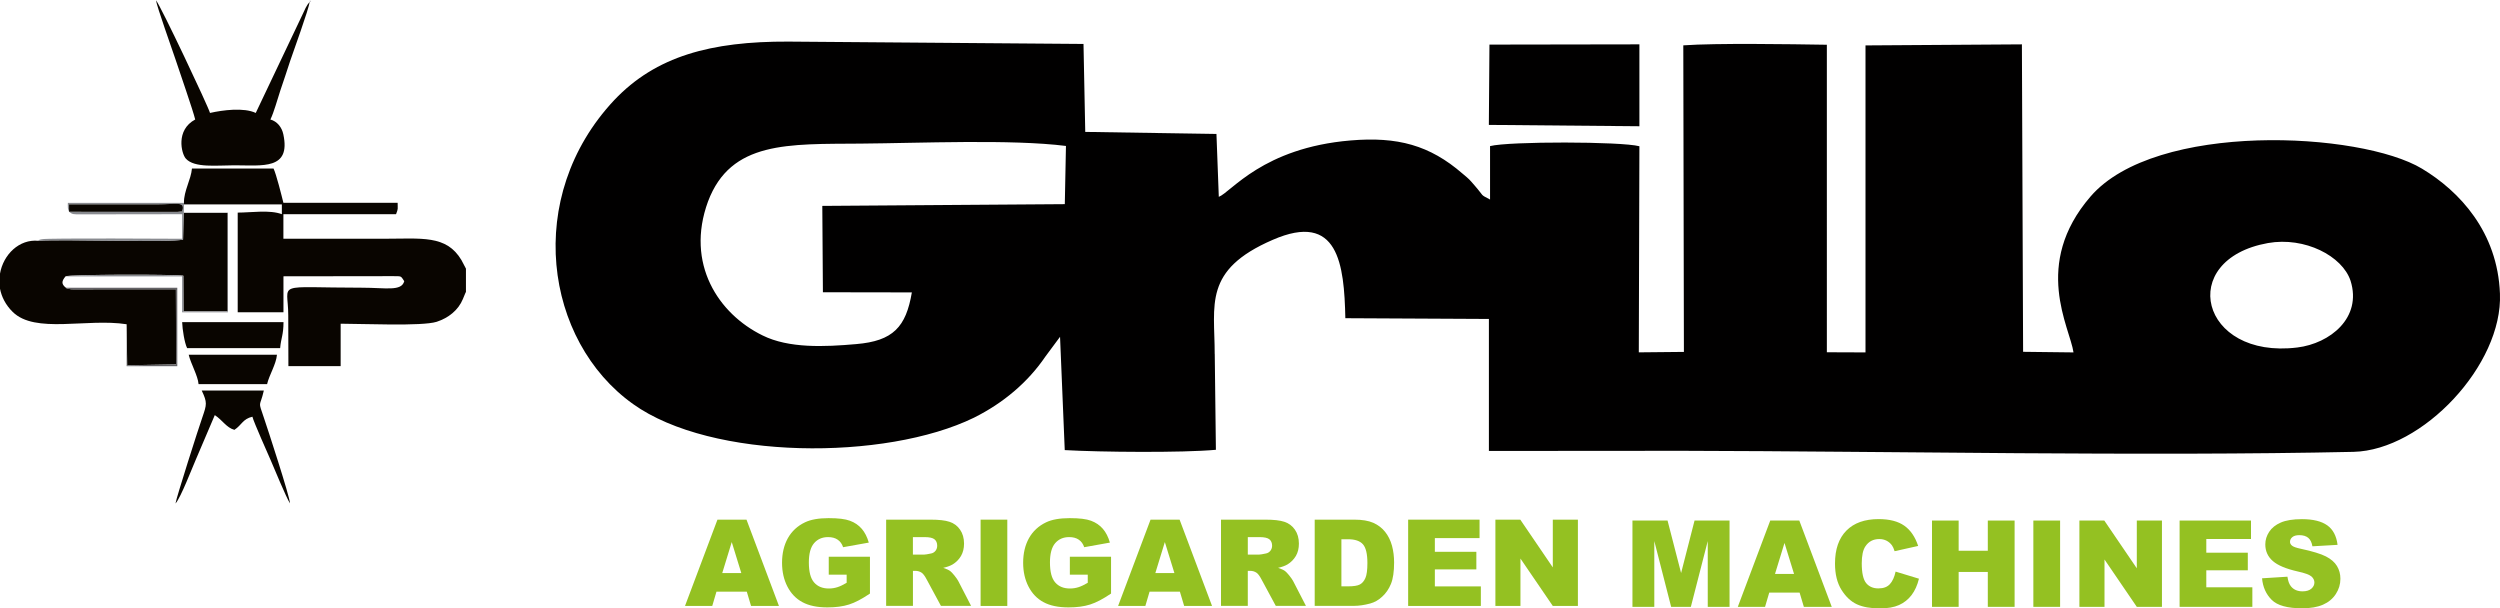
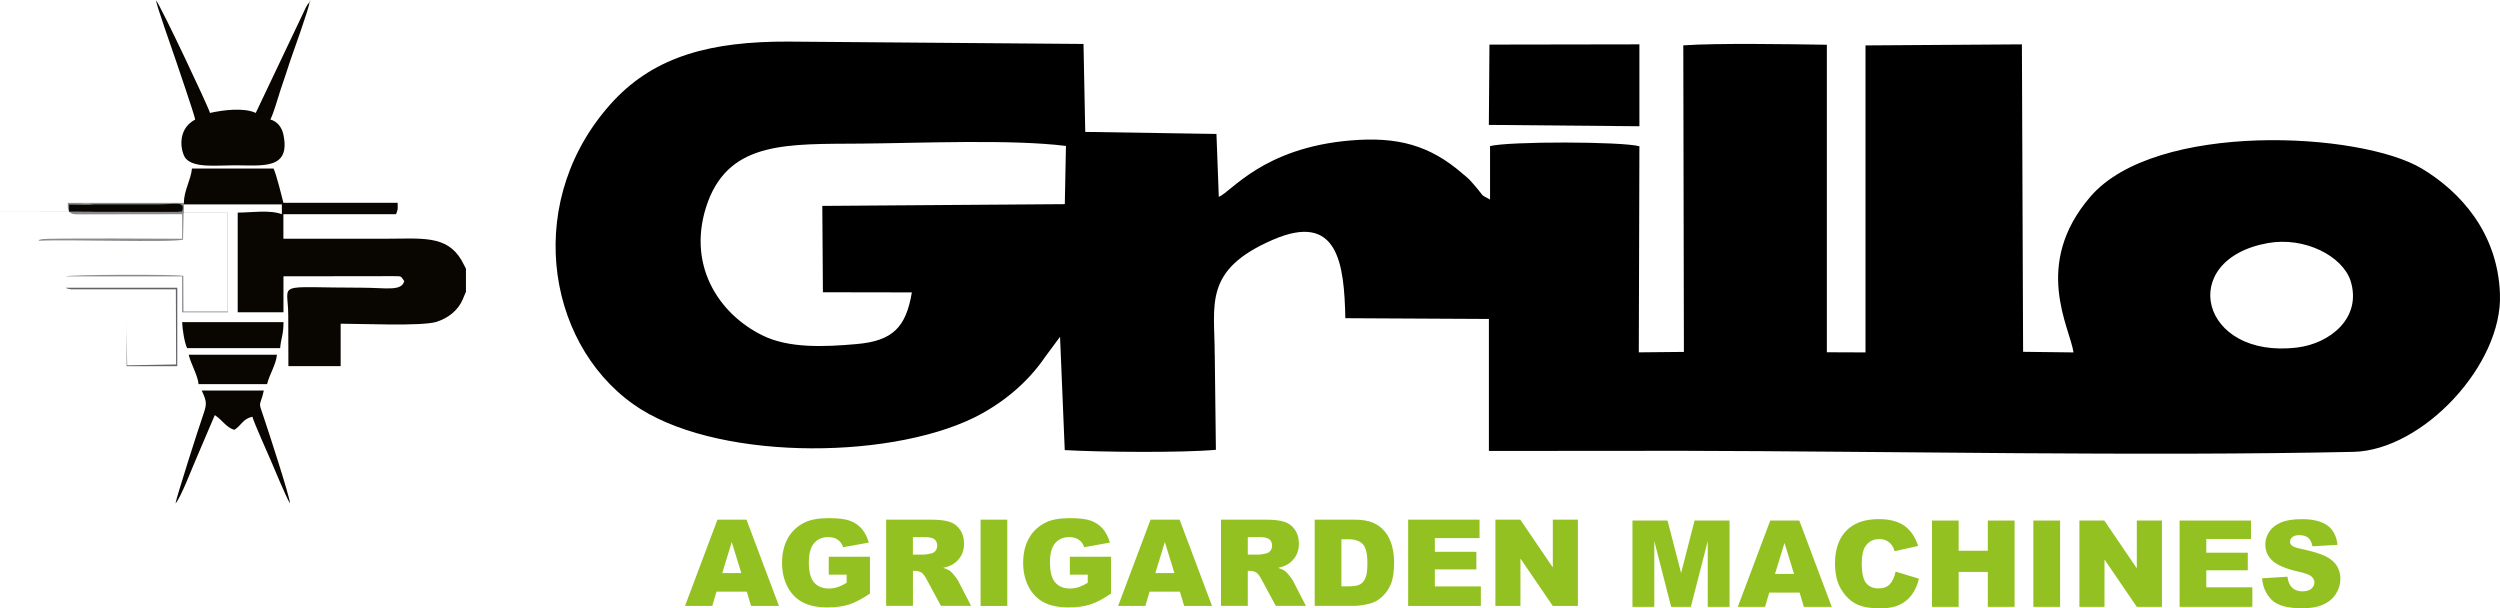
<svg xmlns="http://www.w3.org/2000/svg" id="Ebene_1" data-name="Ebene 1" viewBox="0 0 500 121.68">
  <defs>
    <style>
      .cls-1 {
        fill: #898b90;
      }

      .cls-1, .cls-2, .cls-3, .cls-4, .cls-5 {
        fill-rule: evenodd;
      }

      .cls-2 {
        fill: #646367;
      }

      .cls-6 {
        fill: #94c122;
      }

      .cls-3 {
        fill: #bbbac0;
      }

      .cls-4 {
        fill: #010000;
      }

      .cls-5 {
        fill: #090500;
      }
    </style>
  </defs>
  <path class="cls-5" d="M36.8,40.56v.32h19.57v1.96c-2.4-.92-6.16-.32-8.83-.32v19.93h9.15v-7.19l21.92-.03c1.76.03,1.49-.11,2.24,1.01-.56,2.08-3.68,1.3-8.48,1.3-17.81,0-14.72-1.36-14.72,5.55.03,3.38.03,6.76.03,10.14h10.45v-8.49c4.21,0,16.27.55,19.2-.38,2.37-.78,4.32-2.31,5.25-4.56l.48-1.16.13-.26v-4.65l-.91-1.73c-3.04-5.06-7.92-4.25-15.68-4.25h-19.92v-4.91h22.53c.45-1.19.32-.9.32-2.28h-22.85c-.35-1.42-1.44-5.78-1.97-6.85h-16.32c-.19,2.23-1.63,4.45-1.6,6.85h0Z" />
-   <path class="cls-5" d="M7.68,48.16c-3.81-.38-7.01,2.72-7.68,6.56v3.03c.32,1.62,1.12,3.24,2.53,4.62,4.48,4.45,14.8,1.24,22.8,2.48l.11,8.2,9.79-.17-.05-15.02H14.53c-.48-.03-.16.03-.61-.06-.8-.14-.45-.09-.75-.26-.91-.72-.88-1.3-.05-2.28.69-.38,21.49-.43,23.55-.12l.03,7.13h8.83v-19.7h-8.8l-.11,5.34c-2.48.64-23.49-.09-28.93.23h0Z" />
  <path class="cls-5" d="M61.92.38c-.64.72-.99,1.62-1.41,2.51l-9.36,19.7c-2.37-1.13-6.61-.58-9.15,0-.29-1.18-9.92-21.55-10.8-22.53.11,1.1,3.31,10.02,3.89,11.79.83,2.51,3.52,10.23,3.95,12.05-3.95,2.11-2.75,6.82-1.89,7.8,1.68,1.94,6.27,1.36,9.73,1.36,5.63,0,11.31.95,9.79-6.18-.29-1.42-1.23-2.6-2.59-2.98.72-1.47,1.41-4.07,2-5.84.64-1.96,1.28-3.7,1.95-5.86.48-1.47,3.79-10.49,3.89-11.82h0Z" />
  <path class="cls-5" d="M35.12,100.68c1.07-1.24,3.28-7.02,4.03-8.73l3.81-8.93c1.57,1.04,2.32,2.51,3.92,2.95,1.49-.98,1.65-2.17,3.6-2.63.24,1.04,3.2,7.63,3.68,8.75.45,1.04,3.17,7.63,3.84,8.58-.03-1.33-4.45-14.85-5.2-17.05-1.25-3.73-.85-1.94-.03-5.52h-12.43c1.15,2.43,1.01,2.8.13,5.37-.67,1.88-5.28,16.29-5.36,17.19h0Z" />
  <path class="cls-5" d="M37.42,69.62h18.61c.16-1.96.67-2.63.67-5.2h-20.27c.05,1.5.48,4.16.99,5.2h0Z" />
  <path class="cls-5" d="M39.71,76.82h13.71c.43-1.85,1.81-3.96,1.97-5.87h-17.65c.43,1.82,1.84,4.19,1.97,5.87h0Z" />
-   <path class="cls-1" d="M13.81,42.35v-1.47h17.71c3.41,0,5.33-.64,5.01.98-.43.75.59.26-1.07.52l-21.66-.03h0ZM13.81,42.35c.67.55.88.52,2.35.52l20.27-.03v4.91c-.91,0-27.07-.17-28.03.09-.88.23-.13-.14-.72.32,5.44-.32,26.45.4,28.93-.23l.11-5.34h8.8v19.7h-8.83l-.03-7.13c-2.05-.32-22.86-.26-23.55.12h23.31v7.19h9.15v-19.93h-8.8l.03-1.65v-.32H13.57c0,.26-.03.72,0,.95,0,.09.03.2.03.26l.21.58h0Z" />
+   <path class="cls-1" d="M13.81,42.35v-1.47c3.41,0,5.33-.64,5.01.98-.43.75.59.26-1.07.52l-21.66-.03h0ZM13.81,42.35c.67.55.88.52,2.35.52l20.27-.03v4.91c-.91,0-27.07-.17-28.03.09-.88.23-.13-.14-.72.32,5.44-.32,26.45.4,28.93-.23l.11-5.34h8.8v19.7h-8.83l-.03-7.13c-2.05-.32-22.86-.26-23.55.12h23.31v7.19h9.15v-19.93h-8.8l.03-1.65v-.32H13.57c0,.26-.03.72,0,.95,0,.09.03.2.03.26l.21.58h0Z" />
  <path class="cls-5" d="M13.81,42.35l21.66.03c1.65-.26.64.23,1.07-.52.32-1.62-1.6-.98-5.01-.98H13.81v1.47h0Z" />
  <path class="cls-2" d="M25.33,64.86v8.38h10.13v-15.69h.64H13.17c.29.17-.05.12.75.26.45.09.13.03.61.06h20.64l.05,15.02-9.79.17-.11-8.2h0Z" />
  <polygon class="cls-3" points="61.92 .38 62.24 .38 61.98 0 61.92 .38 61.92 .38" />
  <path class="cls-4" d="M453.59,48.61c7.38-1.3,14.88,2.59,16.52,7.54,2.34,7.4-4.1,12.55-10.66,13.35-19.45,2.39-24.25-17.59-5.86-20.89h0ZM182.37,58.48c-1.17,6.92-3.75,9.72-11.13,10.34-6.33.56-13.47.88-18.74-1.74-8.79-4.3-15.46-14.32-10.9-26.78,4.57-12.14,16.05-11.46,30.58-11.58,11.6-.09,30.11-.91,41.01.47l-.23,11.64-48.5.35.12,17.27,17.81.03h0ZM242.94,70.8c0-9.87-2.34-16.79,11.6-22.83,13.12-5.72,14.3,4.86,14.53,15.67l28.71.15v26.4l38.66-.03c41.83.09,92.43,1.12,134.26.21,13.83-.32,29.88-17.44,29.29-31.64-.47-12.35-8.08-20.48-15.58-24.99-12.3-7.42-53.31-9.52-66.31,5.57-11.72,13.58-4.1,26.19-3.4,31.17l-10.08-.12-.24-61.49-31.28.21v61.4l-7.73-.03V8.95c-7.5-.12-22.03-.35-28.71.12l.12,61.31-9.02.09.12-41.22c-3.63-.97-26.13-1-29.87-.03v10.69c-2.11-1.12-1.05-.47-3.05-2.77-1.17-1.35-1.05-1.24-2.46-2.42-6.56-5.69-13.01-7.42-22.38-6.63-17.57,1.47-23.9,10.34-26.36,11.28l-.47-12.58-26.24-.41-.35-17.59-59.05-.47c-15.46-.06-26.48,2.92-34.8,11.7-18.16,19.36-13.94,48.17,3.75,60.78,15.7,11.26,50.5,11.37,68.19,2.74,5.86-2.92,10.78-7.07,14.29-12.23l2.93-3.95.94,22.66c7.15.41,23.43.56,30.23-.06l-.23-19.18h0Z" />
  <polygon class="cls-4" points="297.77 24.98 327.88 25.25 327.88 8.87 297.89 8.92 297.77 24.98 297.77 24.98" />
  <path class="cls-6" d="M149.37,118.34h-6.08l-.84,2.85h-5.45l6.49-17.26h5.81l6.49,17.26h-5.58l-.85-2.85h0ZM148.26,114.61l-1.91-6.2-1.9,6.2h3.8Z" />
  <path class="cls-6" d="M177.23,121.19v-17.26h8.89c1.65,0,2.91.14,3.78.43.87.28,1.58.8,2.11,1.57.53.76.8,1.7.8,2.79,0,.96-.21,1.78-.61,2.48-.41.69-.97,1.26-1.68,1.69-.46.27-1.08.5-1.87.68.63.21,1.1.43,1.39.64.19.14.48.44.85.9.37.47.62.82.75,1.07l2.58,5h-6.03l-2.85-5.28c-.36-.68-.68-1.12-.97-1.33-.38-.27-.82-.4-1.31-.4h-.47v7h-5.36ZM182.58,110.92h2.25c.24,0,.71-.08,1.41-.23.35-.07.64-.25.87-.54.22-.29.33-.62.33-1,0-.56-.18-.99-.53-1.28-.35-.3-1.02-.45-1.99-.45h-2.34v3.51h0Z" />
  <path class="cls-6" d="M235.99,118.34h-6.08l-.84,2.85h-5.45l6.49-17.26h5.81l6.49,17.26h-5.58l-.85-2.85h0ZM234.88,114.61l-1.91-6.2-1.9,6.2h3.8Z" />
  <path class="cls-6" d="M244.2,121.19v-17.26h8.89c1.65,0,2.91.14,3.78.43.87.28,1.57.8,2.11,1.57.53.76.8,1.7.8,2.79,0,.96-.2,1.78-.61,2.48-.41.69-.97,1.26-1.68,1.69-.46.27-1.08.5-1.87.68.63.21,1.1.43,1.39.64.19.14.48.44.85.9.37.47.62.82.75,1.07l2.58,5h-6.03l-2.85-5.28c-.36-.68-.68-1.12-.97-1.33-.38-.27-.82-.4-1.31-.4h-.47v7h-5.36ZM249.55,110.92h2.25c.24,0,.71-.08,1.41-.23.35-.07.64-.25.87-.54.22-.29.34-.62.34-1,0-.56-.18-.99-.53-1.28-.36-.3-1.02-.45-1.99-.45h-2.34v3.51h0Z" />
  <path class="cls-6" d="M262.95,103.93h7.92c1.56,0,2.82.21,3.78.63.96.43,1.76,1.03,2.38,1.82.63.8,1.08,1.72,1.37,2.77.28,1.05.42,2.17.42,3.34,0,1.84-.21,3.27-.63,4.29-.42,1.02-1,1.87-1.75,2.55-.74.69-1.54,1.14-2.4,1.37-1.17.31-2.23.47-3.18.47h-7.92v-17.26h0ZM268.28,107.84v9.43h1.31c1.12,0,1.91-.12,2.38-.37.47-.25.84-.68,1.11-1.29.27-.62.4-1.62.4-3,0-1.83-.3-3.08-.89-3.75-.6-.67-1.59-1.01-2.97-1.01h-1.33Z" />
  <path class="cls-6" d="M359.93,118.52h-6.08l-.84,2.85h-5.45l6.49-17.26h5.81l6.49,17.26h-5.58l-.85-2.85h0ZM358.81,114.79l-1.91-6.2-1.9,6.2h3.81Z" />
  <path class="cls-6" d="M452.41,115.66l5.08-.32c.11.82.33,1.45.67,1.89.55.7,1.33,1.04,2.35,1.04.76,0,1.35-.18,1.76-.53.41-.36.61-.77.61-1.24,0-.44-.19-.85-.58-1.2-.4-.35-1.3-.69-2.73-1-2.34-.53-4.01-1.22-5-2.09-1-.87-1.51-1.98-1.51-3.33,0-.89.26-1.73.77-2.51.51-.79,1.29-1.41,2.32-1.86,1.03-.45,2.45-.68,4.24-.68,2.21,0,3.89.41,5.05,1.23,1.16.82,1.85,2.13,2.07,3.91l-5.03.29c-.13-.78-.41-1.34-.84-1.7-.43-.35-1.02-.53-1.77-.53-.62,0-1.09.13-1.4.39-.32.26-.47.58-.47.96,0,.27.13.52.39.74.25.23.85.44,1.79.64,2.33.5,4,1.01,5.01,1.53,1.01.52,1.74,1.15,2.2,1.91.46.76.69,1.61.69,2.55,0,1.1-.31,2.13-.92,3.06-.61.94-1.47,1.65-2.57,2.13-1.1.48-2.48.72-4.16.72-2.93,0-4.97-.56-6.1-1.7-1.13-1.13-1.77-2.57-1.92-4.31h0Z" />
  <polygon class="cls-6" points="435.92 104.11 450.2 104.11 450.2 107.8 441.26 107.8 441.26 110.54 449.56 110.54 449.56 114.06 441.26 114.06 441.26 117.46 450.47 117.46 450.47 121.37 435.92 121.37 435.92 104.11 435.92 104.11" />
  <polygon class="cls-6" points="415.88 104.11 420.86 104.11 427.36 113.66 427.36 104.11 432.39 104.11 432.39 121.37 427.36 121.37 420.9 111.9 420.9 121.37 415.88 121.37 415.88 104.11 415.88 104.11" />
  <polygon class="cls-6" points="406.67 104.11 412.02 104.11 412.02 121.37 406.67 121.37 406.67 104.11 406.67 104.11" />
  <polygon class="cls-6" points="386.4 104.11 391.73 104.11 391.73 110.15 397.56 110.15 397.56 104.11 402.92 104.11 402.92 121.37 397.56 121.37 397.56 114.39 391.73 114.39 391.73 121.37 386.4 121.37 386.4 104.11 386.4 104.11" />
  <path class="cls-6" d="M379.12,114.32l4.67,1.42c-.32,1.31-.81,2.4-1.48,3.28-.67.88-1.51,1.54-2.51,1.99-1,.45-2.28.67-3.82.67-1.88,0-3.41-.27-4.6-.82-1.19-.55-2.22-1.51-3.08-2.88-.86-1.37-1.3-3.13-1.3-5.27,0-2.86.76-5.05,2.28-6.59,1.52-1.54,3.67-2.3,6.45-2.3,2.17,0,3.88.44,5.13,1.32,1.25.88,2.17,2.23,2.77,4.05l-4.71,1.05c-.16-.53-.34-.91-.52-1.16-.3-.41-.66-.72-1.09-.94-.43-.22-.92-.33-1.45-.33-1.21,0-2.14.49-2.78,1.46-.49.72-.73,1.86-.73,3.4,0,1.92.3,3.23.87,3.94.58.71,1.4,1.07,2.45,1.07s1.79-.29,2.31-.86c.52-.57.9-1.4,1.14-2.5h0Z" />
  <polygon class="cls-6" points="326.49 104.11 333.51 104.11 336.22 114.61 338.91 104.11 345.91 104.11 345.91 121.37 341.55 121.37 341.55 108.21 338.17 121.37 334.23 121.37 330.86 108.21 330.86 121.37 326.49 121.37 326.49 104.11 326.49 104.11" />
  <polygon class="cls-6" points="299.08 103.93 304.06 103.93 310.56 113.48 310.56 103.93 315.58 103.93 315.58 121.19 310.56 121.19 304.09 111.71 304.09 121.19 299.08 121.19 299.08 103.93 299.08 103.93" />
  <polygon class="cls-6" points="281.63 103.93 295.91 103.93 295.91 107.62 286.97 107.62 286.97 110.36 295.27 110.36 295.27 113.88 286.97 113.88 286.97 117.28 296.17 117.28 296.17 121.19 281.63 121.19 281.63 103.93 281.63 103.93" />
  <path class="cls-6" d="M213.97,114.94v-3.59h8.24v7.36c-1.58,1.07-2.97,1.81-4.18,2.19-1.21.39-2.65.58-4.32.58-2.05,0-3.72-.35-5.01-1.05-1.29-.69-2.29-1.74-3-3.12-.71-1.38-1.07-2.96-1.07-4.75,0-1.89.39-3.53,1.16-4.92.78-1.39,1.92-2.45,3.42-3.17,1.17-.56,2.74-.84,4.72-.84s3.33.17,4.28.52c.94.35,1.73.88,2.36,1.61.62.72,1.09,1.64,1.41,2.76l-5.14.92c-.21-.65-.57-1.15-1.08-1.5-.5-.35-1.15-.52-1.93-.52-1.17,0-2.1.41-2.8,1.22-.7.82-1.04,2.1-1.04,3.86,0,1.87.35,3.2,1.06,4,.7.8,1.68,1.2,2.94,1.2.6,0,1.16-.09,1.7-.26.54-.17,1.16-.47,1.86-.88v-1.63h-3.56Z" />
  <polygon class="cls-6" points="196.12 103.93 201.46 103.93 201.46 121.19 196.12 121.19 196.12 103.93 196.12 103.93" />
  <path class="cls-6" d="M165.75,114.94v-3.59h8.24v7.36c-1.58,1.07-2.97,1.81-4.18,2.19-1.21.39-2.65.58-4.32.58-2.05,0-3.72-.35-5.01-1.05-1.29-.69-2.29-1.74-3-3.12-.71-1.38-1.07-2.96-1.07-4.75,0-1.89.39-3.53,1.16-4.92.78-1.39,1.92-2.45,3.42-3.17,1.17-.56,2.74-.84,4.72-.84s3.33.17,4.28.52c.95.35,1.73.88,2.36,1.61.62.72,1.09,1.64,1.41,2.76l-5.14.92c-.21-.65-.57-1.15-1.08-1.5-.5-.35-1.15-.52-1.93-.52-1.17,0-2.1.41-2.8,1.22-.7.82-1.04,2.1-1.04,3.86,0,1.87.35,3.2,1.06,4,.7.8,1.68,1.2,2.94,1.2.6,0,1.16-.09,1.7-.26.54-.17,1.17-.47,1.86-.88v-1.63h-3.56Z" />
</svg>